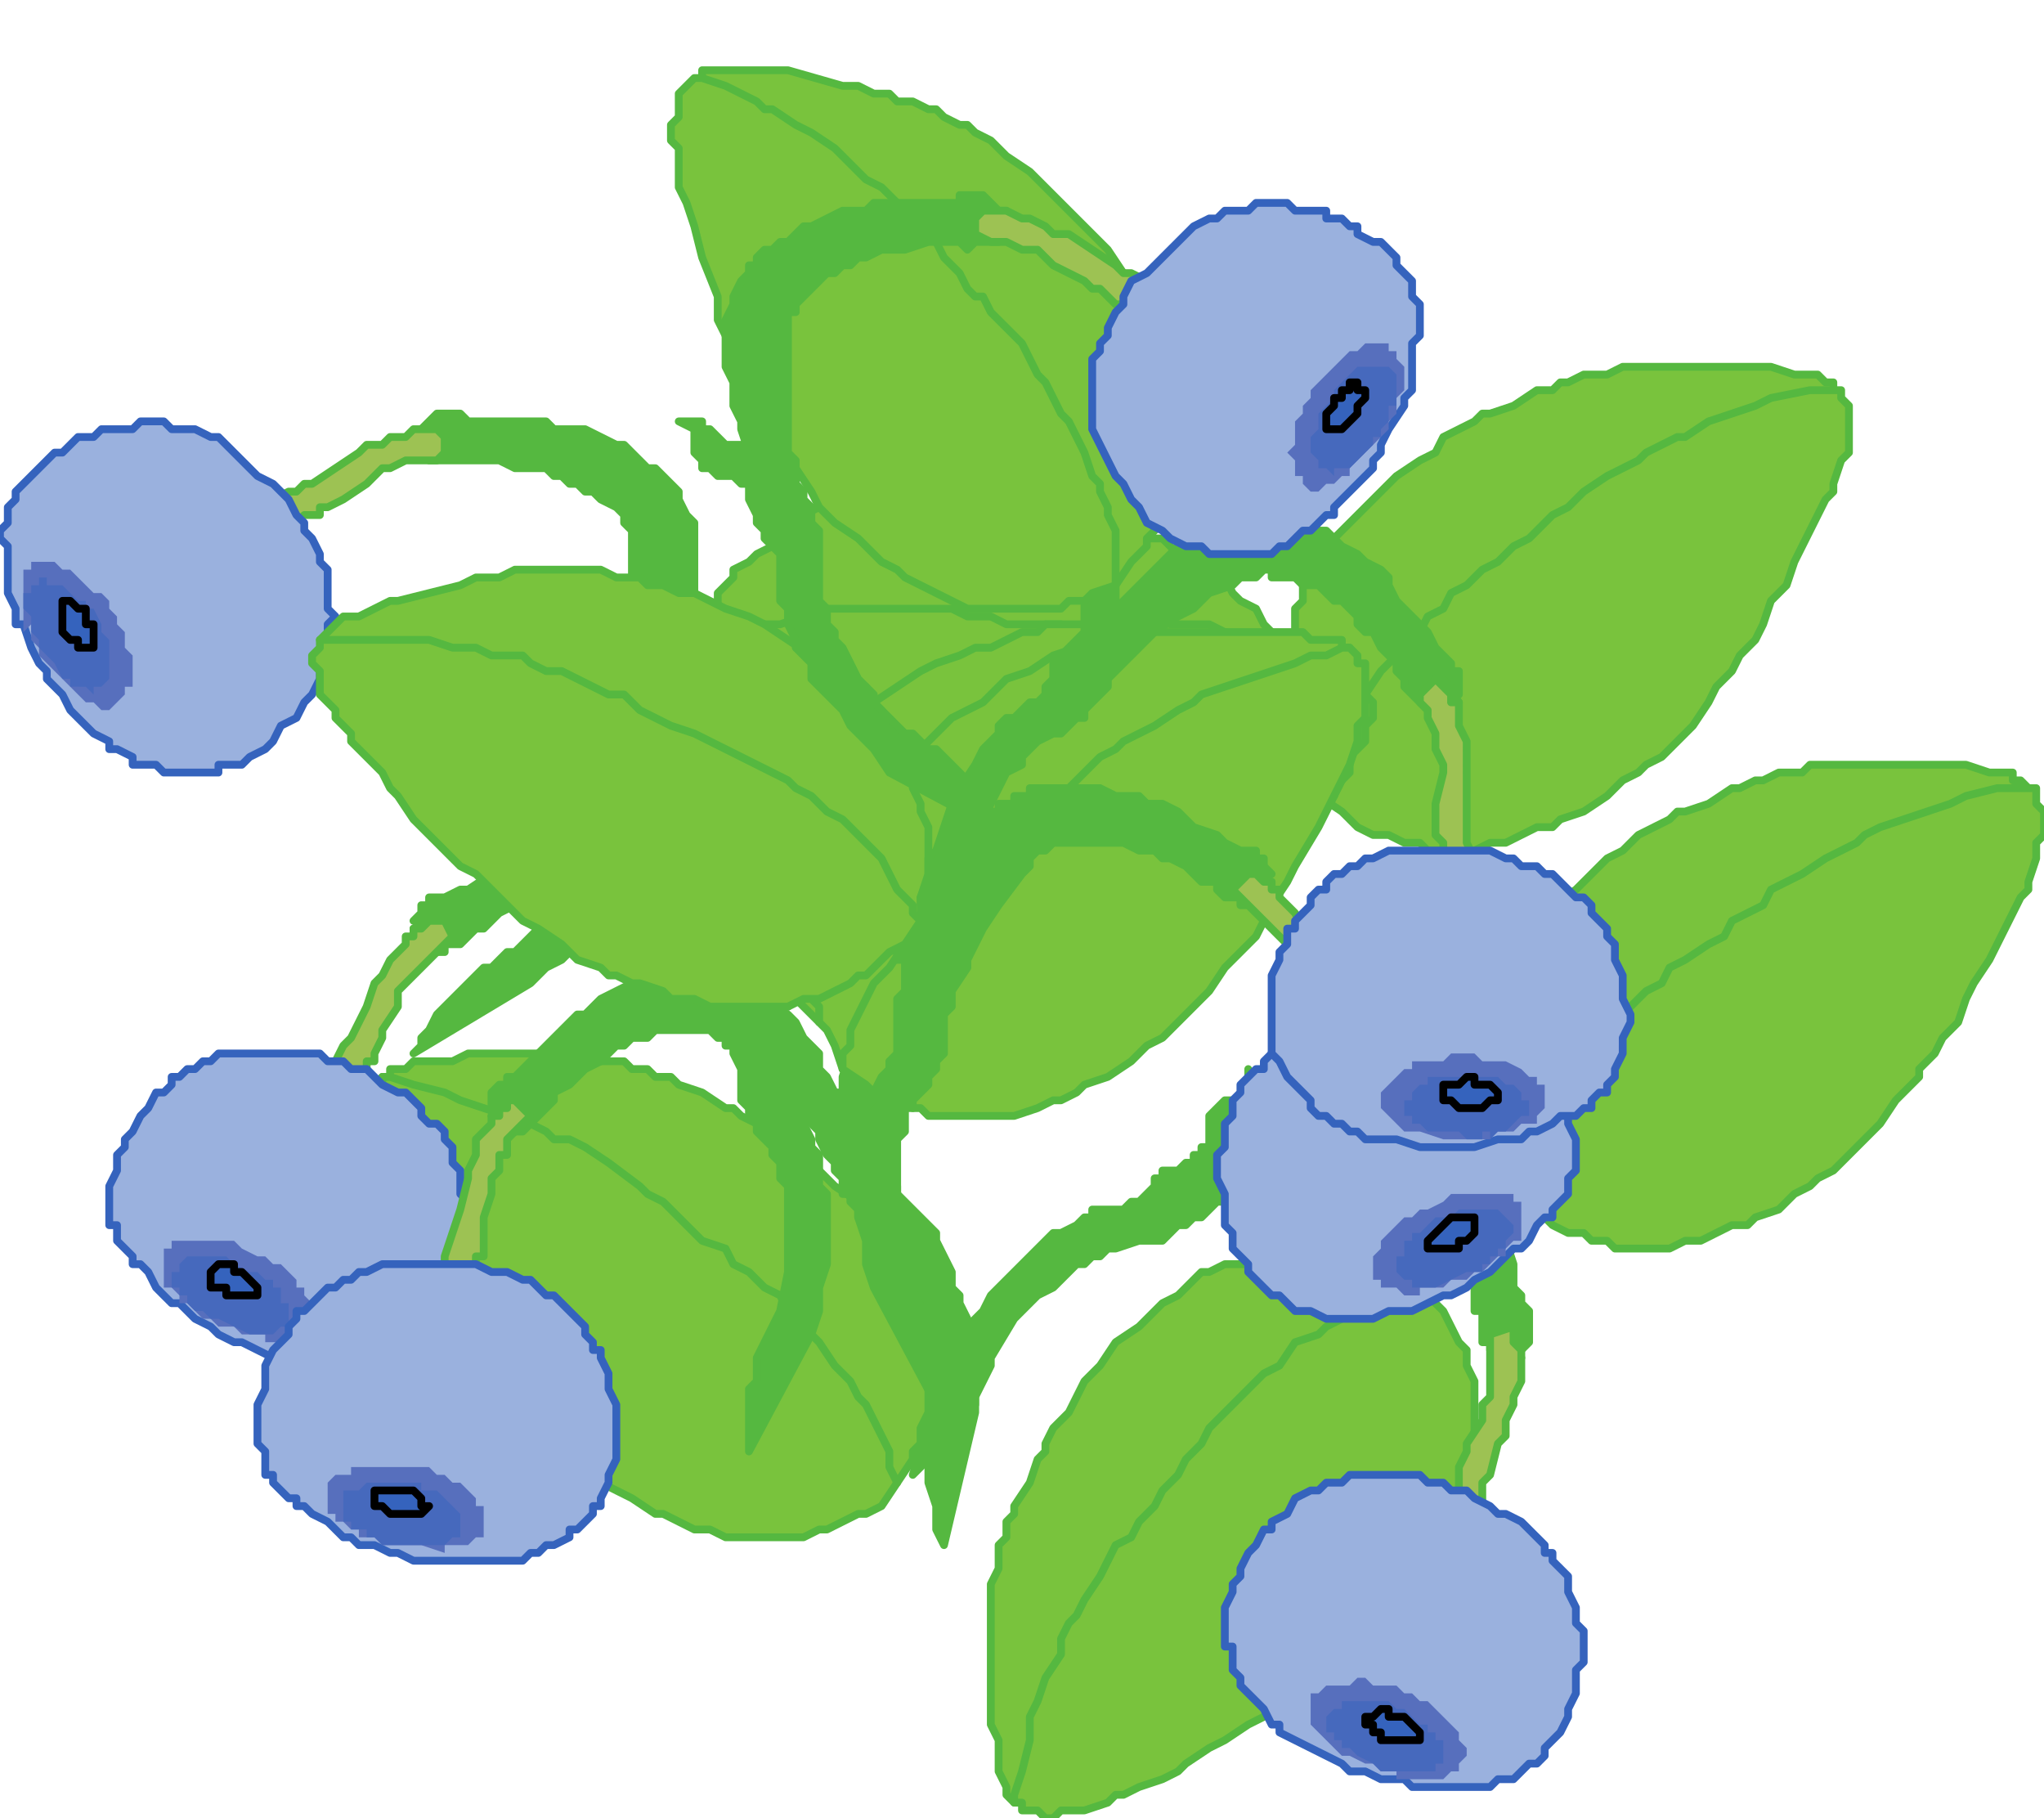
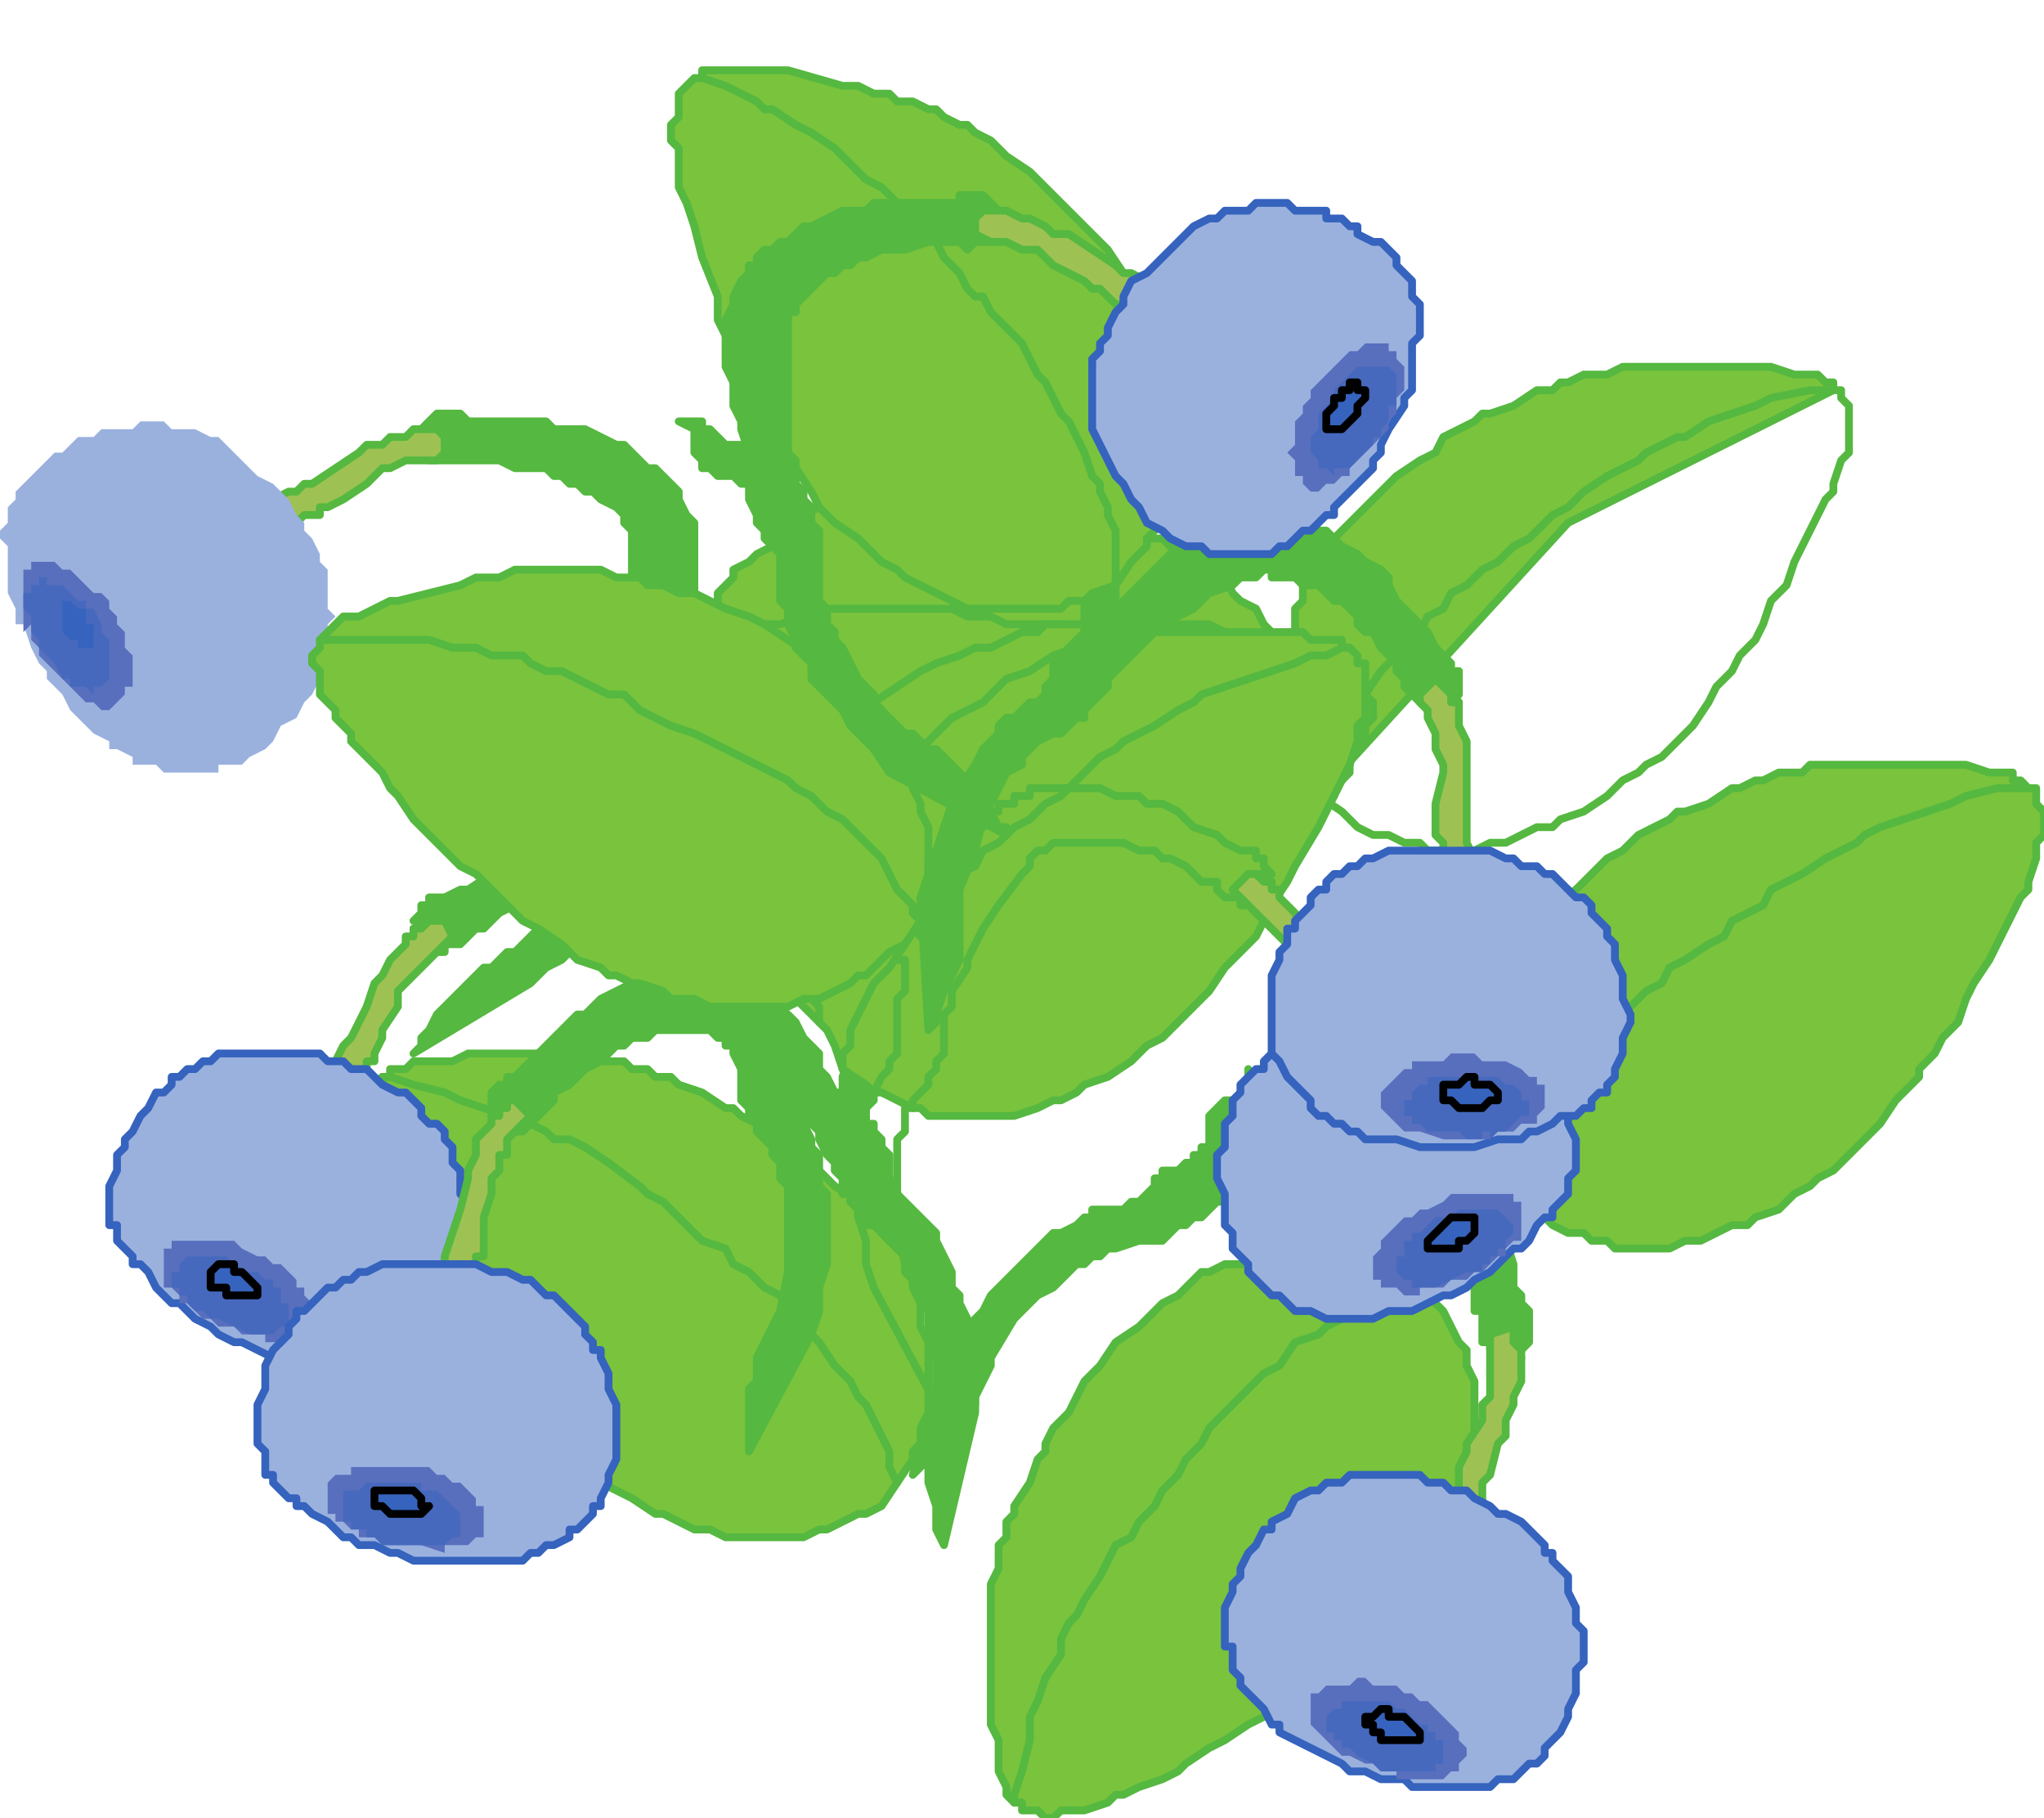
<svg xmlns="http://www.w3.org/2000/svg" width="167.68" height="149.12" fill-rule="evenodd" stroke-linecap="round" preserveAspectRatio="none" viewBox="0 0 262 233">
  <style>.pen1{stroke:#000;stroke-width:1;stroke-linejoin:round}.pen2{stroke:none}.brush2{fill:#79c33d}.pen3{stroke:#55b840;stroke-width:1;stroke-linejoin:round}.brush3{fill:#55b840}.brush4{fill:#9dc253}.brush5{fill:#9ab1de}.pen4{stroke:#3563bd;stroke-width:1;stroke-linejoin:round}.brush6{fill:#576fbd}.brush7{fill:#4669bd}.brush8{fill:#3563bd}</style>
  <path d="m182 165-3-2-1-1h-2l-1-1h-13l-2 1h-3l-2 1h-1l-1 1-1 1-1 1-2 1-1 1-1 1-1 1-3 2-2 3-2 2-1 2-1 2-2 2-1 2v1l-1 1-1 3-2 3v1l-1 1v2l-1 1v3l-1 2v18l1 2v4l1 2v1l1 1 17-34 35-32z" class="pen2 brush2" />
  <path fill="none" d="m182 165-3-2-1-1h-2l-1-1h-13l-2 1h-3l-2 1h-1l-1 1-1 1-1 1-2 1-1 1-1 1-1 1-3 2-2 3-2 2-1 2-1 2-2 2-1 2v1l-1 1-1 3-2 3v1l-1 1v2l-1 1v3l-1 2v18l1 2v4l1 2v1l1 1 17-34 35-32" class="pen3" />
  <path d="M130 231h1v1h2l1 1h1l1-1h3l3-1 1-1h1l2-1 3-1 2-1 1-1 3-2 2-1 3-2 2-1 2-1 2-2h1l1-1 2-2 3-2 1-1 1-1 2-2 1-1 1-1 2-2v-2l1-1 2-2 1-3 1-1 1-2v-2l1-2v-2l1-2v-8l-1-2v-2l-1-1-1-2-1-2-1-1-2-2h-3l-1 1-2 1-2 1-2 1-2 1-1 1-3 1-2 3-2 1-1 1-2 2-1 1-2 2-1 1-1 2-2 2-1 2-2 2-1 2-2 2-1 2-2 1-2 4-2 3-1 2-1 1-1 2v2l-2 3-1 3-1 2v3l-1 4-1 3v1z" class="pen2 brush2" />
  <path fill="none" d="M130 231h1v1h2l1 1h1l1-1h3l3-1 1-1h1l2-1 3-1 2-1 1-1 3-2 2-1 3-2 2-1 2-1 2-2h1l1-1 2-2 3-2 1-1 1-1 2-2 1-1 1-1 2-2v-2l1-1 2-2 1-3 1-1 1-2v-2l1-2v-2l1-2v-8l-1-2v-2l-1-1-1-2-1-2-1-1-2-2h-3l-1 1-2 1-2 1-2 1-2 1-1 1-3 1-2 3-2 1-1 1-2 2-1 1-2 2-1 1-1 2-2 2-1 2-2 2-1 2-2 2-1 2-2 1-2 4-2 3-1 2-1 1-1 2v2l-2 3-1 3-1 2v3l-1 4-1 3v1" class="pen3" />
  <path d="m194 153-2-3v-1l-1-1v-2l-1-2v-10l1-1v-4l1-1v-2l1-1v-1l1-1 1-2 1-1 1-1 1-1 1-2 3-2 2-2 2-2 2-1 2-2 2-1 2-1 1-1h1l3-1 3-2h1l2-1h1l2-1h3l1-1h20l3 1h3v1h1l1 1-34 17-32 35z" class="pen2 brush2" />
  <path fill="none" d="m194 153-2-3v-1l-1-1v-2l-1-2v-10l1-1v-4l1-1v-2l1-1v-1l1-1 1-2 1-1 1-1 1-1 1-2 3-2 2-2 2-2 2-1 2-2 2-1 2-1 1-1h1l3-1 3-2h1l2-1h1l2-1h3l1-1h20l3 1h3v1h1l1 1-34 17-32 35" class="pen3" />
  <path d="M260 101h1v2l1 1v3l-1 1v2l-1 3v1l-1 1-1 2-1 2-1 2-1 2-2 3-1 2-1 3-2 2-1 2-2 2v1l-1 1-2 2-2 3-1 1-1 1-2 2-1 1-1 1-2 1-1 1-2 1-2 2-3 1-1 1h-2l-2 1-2 1h-2l-2 1h-7l-1-1h-2l-1-1h-2l-2-1-1-1-2-1-2-2v-1l1-2v-2l1-1 1-2 1-3 1-1 1-1 2-3 2-2 1-2 1-1 2-2 1-1 2-2 2-1 1-2 2-1 3-2 2-1 1-2 2-1 2-1 1-2 4-2 3-2 2-1 2-1 1-1 2-1 3-1 3-1 3-1 2-1 4-1h4z" class="pen2 brush2" />
  <path fill="none" d="M260 101h1v2l1 1v3l-1 1v2l-1 3v1l-1 1-1 2-1 2-1 2-1 2-2 3-1 2-1 3-2 2-1 2-2 2v1l-1 1-2 2-2 3-1 1-1 1-2 2-1 1-1 1-2 1-1 1-2 1-2 2-3 1-1 1h-2l-2 1-2 1h-2l-2 1h-7l-1-1h-2l-1-1h-2l-2-1-1-1-2-1-2-2v-1l1-2v-2l1-1 1-2 1-3 1-1 1-1 2-3 2-2 1-2 1-1 2-2 1-1 2-2 2-1 1-2 2-1 3-2 2-1 1-2 2-1 2-1 1-2 4-2 3-2 2-1 2-1 1-1 2-1 3-1 3-1 3-1 2-1 4-1h4" class="pen3" />
  <path d="m117 189 1-1 1-1 2-2 1-1v-1l1-1 1-1 1-1v-1l1-2 1-2v-1l3-5 3-3 2-1 1-1 1-1 1-1h1l1-1h1l1-1h1l3-1h3l1-1 1-1h1l1-1h1l1-1 1-1h1l3-1 3-1 2-1 3-1h5l2-1h2l1 1h1l1 1 1 1 1 1 1 1 1 1 1 1 1 1v1l1 2 1 1v1l1 2v4h1v4h1v1h2l2 1-1-3 1 1v1l1-1v-4l-1-1v-1l-1-1v-3l-1-3v-2l-1-1v-1l-1-2-1-1v-1l-2-1-1-2-1-2-1-1h-1l-1-1-1-1h-1l-1-1h-10l-2 1h-1l-2 1-1 1-3 1-1 1-1 1v-3l1-3 1-1v-2l-1-1v-1 3h-1v1h-2l-1 1-1 1v4h-1v1h-1v1h-1l-1 1h-2v1h-1v1l-1 1-1 1h-1l-1 1h-4v1h-1l-1 1-2 1h-1l-1 1-1 1-1 1-1 1-1 1-1 1-1 1-1 1-1 2-1 1-1 1-2 3-5 16z" class="pen2 brush3" />
  <path fill="none" d="m117 189 1-1 1-1 2-2 1-1v-1l1-1 1-1 1-1v-1l1-2 1-2v-1l3-5 3-3 2-1 1-1 1-1 1-1h1l1-1h1l1-1h1l3-1h3l1-1 1-1h1l1-1h1l1-1 1-1h1l3-1 3-1 2-1 3-1h5l2-1h2l1 1h1l1 1 1 1 1 1 1 1 1 1 1 1 1 1v1l1 2 1 1v1l1 2v4h1v4h1v1h2l2 1-1-3 1 1v1l1-1v-4l-1-1v-1l-1-1v-3l-1-3v-2l-1-1v-1l-1-2-1-1v-1l-2-1-1-2-1-2-1-1h-1l-1-1-1-1h-1l-1-1h-10l-2 1h-1l-2 1-1 1-3 1-1 1-1 1v-3l1-3 1-1v-2l-1-1v-1 3h-1v1h-2l-1 1-1 1v4h-1v1h-1v1h-1l-1 1h-2v1h-1v1l-1 1-1 1h-1l-1 1h-4v1h-1l-1 1-2 1h-1l-1 1-1 1-1 1-1 1-1 1-1 1-1 1-1 1-1 2-1 1-1 1-2 3-5 16" class="pen3" />
  <path d="m189 195 1-2v-3l1-1 1-4 1-1v-2l1-2v-1l1-2v-4l-1-1v-2l-3 1v8l-1 1v2l-2 3v1l-1 2v5l2 2z" class="pen2 brush4" />
  <path fill="none" d="m189 195 1-2v-3l1-1 1-4 1-1v-2l1-2v-1l1-2v-4l-1-1v-2l-3 1v8l-1 1v2l-2 3v1l-1 2v5l2 2" class="pen3" />
  <path d="m230 209-10-23 10 23zm-31 14 1-1 1-2v-1l1-2v-3l1-1v-4l-1-1v-2l-1-2v-2l-1-1-1-1v-1h-1v-1l-1-1-1-1-1-1-2-1h-1l-1-1-2-1-1-1h-2l-1-1h-2l-1-1h-9l-1 1h-2l-1 1h-1l-2 1-1 2-2 1v1h-1l-1 2-1 1-1 2v1l-1 1v1l-1 2v5h1v3l1 1v1l1 1 1 1 1 1 1 2h1v1l2 1 2 1 2 1 2 1 1 1h2l2 1h3l1 1h10l1-1h2l1-1 1-1h1l1-1v-1l1-1z" class="pen2 brush5" />
  <path fill="none" d="m199 223 1-1 1-2v-1l1-2v-3l1-1v-4l-1-1v-2l-1-2v-2l-1-1-1-1v-1h-1v-1l-1-1-1-1-1-1-2-1h-1l-1-1-2-1-1-1h-2l-1-1h-2l-1-1h-9l-1 1h-2l-1 1h-1l-2 1-1 2-2 1v1h-1l-1 2-1 1-1 2v1l-1 1v1l-1 2v5h1v3l1 1v1l1 1 1 1 1 1 1 2h1v1l2 1 2 1 2 1 2 1 1 1h2l2 1h3l1 1h10l1-1h2l1-1 1-1h1l1-1v-1l1-1" class="pen4" />
  <path d="M179 228h6l1-1h1v-1l1-1v-1l-1-1v-1l-1-1-1-1-1-1-1-1h-1l-1-1h-1l-1-1h-3l-1-1h-1l-1 1h-3l-1 1h-1v4l1 1 1 1 1 1 1 1h1l2 1h1l1 1h2v1h1-1z" class="pen2 brush6" />
  <path d="M179 227h5v-1h1v-3h-1v-1h-1v-1h-1l-1-1-1-1h-1l-1-1h-6v1h-1l-1 1v2h1v1h1v1h1l1 1 2 1 1 1h2z" class="pen2 brush7" />
  <path d="M179 223h3v-1l-1-1-1-1h-2v-1h-1l-1 1h-1v1h1v1h1v1h2z" class="pen2 brush8" />
  <path fill="none" d="M179 223h3v-1l-1-1-1-1h-2v-1h-1l-1 1h-1v1h1v1h1v1h2" class="pen1" />
  <path d="m169 102-1-3-1-1v-1l-1-1v-3l-1-2v-6l1-2v-5l1-1v-2l1-1 1-1v-1l1-2 1-1 1-1 1-1 2-2 2-2 2-2 3-2 2-1 1-2 2-1 2-1 1-1h1l3-1 3-2h2l1-1h1l2-1h3l2-1h19l3 1h3l1 1h1v1l-34 17-32 35z" class="pen2 brush2" />
  <path fill="none" d="m169 102-1-3-1-1v-1l-1-1v-3l-1-2v-6l1-2v-5l1-1v-2l1-1 1-1v-1l1-2 1-1 1-1 1-1 2-2 2-2 2-2 3-2 2-1 1-2 2-1 2-1 1-1h1l3-1 3-2h2l1-1h1l2-1h3l2-1h19l3 1h3l1 1h1v1l-34 17-32 35" class="pen3" />
-   <path d="M235 50h1v1l1 1v6l-1 1-1 3v1l-1 1-1 2-1 2-1 2-1 2-1 3-2 2-1 3-1 2-2 2-1 2-1 1-1 1-1 2-2 3-1 1-1 1-2 2-2 1-1 1-2 1-1 1-1 1-3 2-3 1-1 1h-2l-2 1-2 1h-2l-2 1h-6l-1-1h-2l-2-1h-2l-2-1-1-1-1-1-3-2v-1l1-2v-2l1-1 1-2 2-3v-1l1-1 2-3 2-2 1-2 2-1 1-2 2-1 1-2 2-1 2-2 2-1 2-2 2-1 2-2 1-1 2-1 2-2 3-2 4-2 1-1 2-1 2-1h1l3-2 3-1 3-1 2-1 5-1h3z" class="pen2 brush2" />
  <path fill="none" d="M235 50h1v1l1 1v6l-1 1-1 3v1l-1 1-1 2-1 2-1 2-1 2-1 3-2 2-1 3-1 2-2 2-1 2-1 1-1 1-1 2-2 3-1 1-1 1-2 2-2 1-1 1-2 1-1 1-1 1-3 2-3 1-1 1h-2l-2 1-2 1h-2l-2 1h-6l-1-1h-2l-2-1h-2l-2-1-1-1-1-1-3-2v-1l1-2v-2l1-1 1-2 2-3v-1l1-1 2-3 2-2 1-2 2-1 1-2 2-1 1-2 2-1 2-2 2-1 2-2 2-1 2-2 1-1 2-1 2-2 3-2 4-2 1-1 2-1 2-1h1l3-2 3-1 3-1 2-1 5-1h3" class="pen3" />
  <path d="m115 190 2-3v-1l1-1v-2l1-2v-9l-1-2v-3l-1-2v-1l-1-1v-2l-1-1-1-1-1-1-1-2-1-1-1-1-3-2-2-2-2-2-2-2-2-1-2-1-2-1-1-1h-1l-3-2-3-1-1-1h-2l-1-1h-2l-1-1h-5l-2-1H60l-2 1h-5l-1 1h-2v1h-1l34 17 32 35z" class="pen2 brush2" />
  <path fill="none" d="m115 190 2-3v-1l1-1v-2l1-2v-9l-1-2v-3l-1-2v-1l-1-1v-2l-1-1-1-1-1-1-1-2-1-1-1-1-3-2-2-2-2-2-2-2-2-1-2-1-2-1-1-1h-1l-3-2-3-1-1-1h-2l-1-1h-2l-1-1h-5l-2-1H60l-2 1h-5l-1 1h-2v1h-1l34 17 32 35" class="pen3" />
  <path d="M49 138v1h-1v1l-1 1v4l1 2v1l1 2v1l1 1 1 3 1 2 1 2 1 2 2 2 1 3 1 2 2 2 1 2 1 3 1 1 1 1 2 2 2 2 1 1 1 1 2 2 1 1 1 1 2 2 1 1 2 1 2 1 3 2h1l2 1 2 1h2l2 1h10l2-1h1l2-1 2-1h1l2-1 2-3-1-2v-2l-1-2-1-2-1-2-1-1-1-2-2-2-2-3-1-1-1-2-2-1-1-2-2-1-2-2-2-1-1-2-3-1-2-2-1-1-2-2-2-1-1-1-4-3-3-2-2-1h-2l-1-1-2-1-3-1-3-1-3-1-2-1-4-1-3-1h-1z" class="pen2 brush2" />
  <path fill="none" d="M49 138v1h-1v1l-1 1v4l1 2v1l1 2v1l1 1 1 3 1 2 1 2 1 2 2 2 1 3 1 2 2 2 1 2 1 3 1 1 1 1 2 2 2 2 1 1 1 1 2 2 1 1 1 1 2 2 1 1 2 1 2 1 3 2h1l2 1 2 1h2l2 1h10l2-1h1l2-1 2-1h1l2-1 2-3-1-2v-2l-1-2-1-2-1-2-1-1-1-2-2-2-2-3-1-1-1-2-2-1-1-2-2-1-2-2-2-1-1-2-3-1-2-2-1-1-2-2-2-1-1-1-4-3-3-2-2-1h-2l-1-1-2-1-3-1-3-1-3-1-2-1-4-1-3-1h-1" class="pen3" />
  <path d="m53 135 1-1v-1l1-1 1-2 1-1 1-1 1-1 1-1 1-1 1-1h1l2-2h1l4-4 1-2 1-2 2-1 1-2v-1l1-1v-2l1-1V96l1-1 1-2v-1l1-1v-3l1-1v-7l1-3-1-3v-6l-1-1v-1l-1-1-2-1-1-1h-1l-1-1h-1l-1-1h-1l-1-1h-4l-2-1h-9v-1h-1v-3h3-3l1-1 1-1h3l1 1h10l1 1h4l2 1 2 1h1l1 1 1 1 1 1h1l1 1 1 1 1 1v1l1 2 1 1v10l-1 2v3l-1 1-1 3h1l1-1h1l2-2h1l1-1h3l-3 1v4h-1v1h-1v1h-3l-1 1-1 1v2l-1 1v2l-1 1-1 1v1l-1 1v6l-1 1v3l-1 1-1 1v1l-1 2-1 1-1 1-1 2-1 2-1 1-1 1-2 1-2 2-15 9z" class="pen2 brush3" />
  <path fill="none" d="m53 135 1-1v-1l1-1 1-2 1-1 1-1 1-1 1-1 1-1 1-1h1l2-2h1l4-4 1-2 1-2 2-1 1-2v-1l1-1v-2l1-1V96l1-1 1-2v-1l1-1v-3l1-1v-7l1-3-1-3v-6l-1-1v-1l-1-1-2-1-1-1h-1l-1-1h-1l-1-1h-1l-1-1h-4l-2-1h-9v-1h-1v-3h3-3l1-1 1-1h3l1 1h10l1 1h4l2 1 2 1h1l1 1 1 1 1 1h1l1 1 1 1 1 1v1l1 2 1 1v10l-1 2v3l-1 1-1 3h1l1-1h1l2-2h1l1-1h3l-3 1v4h-1v1h-1v1h-3l-1 1-1 1v2l-1 1v2l-1 1-1 1v1l-1 1v6l-1 1v3l-1 1-1 1v1l-1 2-1 1-1 1-1 2-1 2-1 1-1 1-2 1-2 2-15 9" class="pen3" />
  <path d="m34 65 1-1 2-1h1l1-1h1l3-2 3-2 1-1h2l1-1h2l1-1h3l1 1v2l-1 1h-4l-2 1h-1l-1 1-1 1-3 2-2 1h-1v1h-2l-1 1h-2l-2-2z" class="pen2 brush4" />
  <path fill="none" d="m34 65 1-1 2-1h1l1-1h1l3-2 3-2 1-1h2l1-1h2l1-1h3l1 1v2l-1 1h-4l-2 1h-1l-1 1-1 1-3 2-2 1h-1v1h-2l-1 1h-2l-2-2" class="pen3" />
  <path d="m13 28 23 5-23-5zM5 60l1-1 1-1h1l1-1 1-1h2l1-1h4l1-1h3l1 1h3l2 1h1l1 1 1 1 1 1 1 1 1 1 2 1 1 1 1 1 1 2 1 1v1l1 1 1 2v1l1 1v5l1 1-1 1v3l-1 2v2l-1 2-1 1-1 2-2 1-1 2-1 1-2 1-1 1h-3v1h-7l-1-1h-3v-1l-2-1h-1v-1l-2-1-1-1-2-2-1-2-1-1-1-1v-1l-1-1-1-2-1-3H2v-2l-1-2v-6l-1-1v-1l1-1v-2l1-1v-1l1-1 1-1 1-1z" class="pen2 brush5" />
-   <path fill="none" d="m5 60 1-1 1-1h1l1-1 1-1h2l1-1h4l1-1h3l1 1h3l2 1h1l1 1 1 1 1 1 1 1 1 1 2 1 1 1 1 1 1 2 1 1v1l1 1 1 2v1l1 1v5l1 1-1 1v3l-1 2v2l-1 2-1 1-1 2-2 1-1 2-1 1-2 1-1 1h-3v1h-7l-1-1h-3v-1l-2-1h-1v-1l-2-1-1-1-2-2-1-2-1-1-1-1v-1l-1-1-1-2-1-3H2v-2l-1-2v-6l-1-1v-1l1-1v-2l1-1v-1l1-1 1-1 1-1" class="pen4" />
  <path d="M3 81v-8h1v-1h3l1 1h1l1 1 1 1 1 1h1l1 1v1l1 1v1l1 1v2l1 1v4h-1v1l-1 1-1 1h-1l-1-1h-1l-1-1-1-1-2-2-1-1-1-1v-1l-1-1v-2l-1 1z" class="pen2 brush6" />
  <path d="M4 81v-2l-1-1v-2h1v-1h1v-1h1v1h2l1 1 1 1h1v1h1l1 2v1l1 1v5l-1 1h-1v1l-1-1H9v-1H8l-1-2-1-1-1-1v-1l-1-1z" class="pen2 brush7" />
  <path d="M8 80v-3h1l1 1h1v2h1v3h-2v-1H9l-1-1v-1z" class="pen2 brush8" />
-   <path fill="none" d="M8 80v-3h1l1 1h1v2h1v3h-2v-1H9l-1-1v-1" class="pen1" />
  <path d="m89 84 1-3 1-2 1-1v-2l1-1 1-1v-1l2-1 1-1 2-1 1-2 2-1 1-1 2-1h1l1-1 2-1h4l1-1h9l1 1h7l2 1h3l2 1 2 1 3 1 3 1 1 1h2l1 1 1 1 2 1h1l1 1 2 1 1 2 1 1 2 1 1 2 5 5 1 2 1 1 1 1 1 1 1 1v2l1 1v1l-36-13-48 2z" class="pen2 brush2" />
  <path fill="none" d="m89 84 1-3 1-2 1-1v-2l1-1 1-1v-1l2-1 1-1 2-1 1-2 2-1 1-1 2-1h1l1-1 2-1h4l1-1h9l1 1h7l2 1h3l2 1 2 1 3 1 3 1 1 1h2l1 1 1 1 2 1h1l1 1 2 1 1 2 1 1 2 1 1 2 5 5 1 2 1 1 1 1 1 1 1 1v2l1 1v1l-36-13-48 2" class="pen3" />
  <path d="M173 95v2h-1v1l-1 1v1h-1l-1 1-1 1h-1l-1 1h-2l-1 1h-1l-2 1-3 1-4 1-5 1-3 1-3 1h-2l-3 1h-19l-3-1-3-1-3-1h-2l-1-1-2-1-2-1-2-1-1-1-2-1-1-1v-1l-1-1-1-1-1-1v-1h-1v-2l-1-1v-1l-1-2v-3l-1-3 1-1h1l1-1h2l1-1 3-1h2l3-1h1l2-1h16l2 1h3l2 1h7l2 1h5l2 1 3 1 4 1 3 1 4 2h1l1 1 3 1 2 2 2 1 2 1 2 1 1 1z" class="pen2 brush2" />
  <path fill="none" d="M173 95v2h-1v1l-1 1v1h-1l-1 1-1 1h-1l-1 1h-2l-1 1h-1l-2 1-3 1-4 1-5 1-3 1-3 1h-2l-3 1h-19l-3-1-3-1-3-1h-2l-1-1-2-1-2-1-2-1-1-1-2-1-1-1v-1l-1-1-1-1-1-1v-1h-1v-2l-1-1v-1l-1-2v-3l-1-3 1-1h1l1-1h2l1-1 3-1h2l3-1h1l2-1h16l2 1h3l2 1h7l2 1h5l2 1 3 1 4 1 3 1 4 2h1l1 1 3 1 2 2 2 1 2 1 2 1 1 1" class="pen3" />
  <path d="M96 186v-8l1-1v-3l1-2 1-2 1-2 1-5v-11l-1-1v-2l-1-1v-1l-2-2v-1l-1-1v-1l-1-1v-4l-1-2v-2l-2-3v-1l-1-1-1-3-2-2-3-5-1-1v-1h-1l-1-1h-1l-2-1h-7l-2 1h-2l-1 1h-1l-2 1-2 2h-1l-1 1-1 1h-2v1h-1l-1-1-1-1-1-1 3-1-2 1v-1h-1l1-1v-1h1v-1h2l2-1h1l3-2 2-1 2-2h2l1-1h3l2-1h8l1 1h2v1h1l1 1 1 1 1 1 1 1 1 1 1 2 1 1v2l1 1v2l1 3 1 1v1l1-1 1-1v-1l1-1v-2h1v-1h1l1-1-2 2 1 1v1l1 1v3h-1v1h-1v1h-1v4l1 1v7l1 1v1l1 1 1 2v1l1 1v4l1 1v9l-1 3v3l-1 3-8 15z" class="pen2 brush3" />
  <path fill="none" d="M96 186v-8l1-1v-3l1-2 1-2 1-2 1-5v-11l-1-1v-2l-1-1v-1l-2-2v-1l-1-1v-1l-1-1v-4l-1-2v-2l-2-3v-1l-1-1-1-3-2-2-3-5-1-1v-1h-1l-1-1h-1l-2-1h-7l-2 1h-2l-1 1h-1l-2 1-2 2h-1l-1 1-1 1h-2v1h-1l-1-1-1-1-1-1 3-1-2 1v-1h-1l1-1v-1h1v-1h2l2-1h1l3-2 2-1 2-2h2l1-1h3l2-1h8l1 1h2v1h1l1 1 1 1 1 1 1 1 1 1 1 2 1 1v2l1 1v2l1 3 1 1v1l1-1 1-1v-1l1-1v-2h1v-1h1l1-1-2 2 1 1v1l1 1v3h-1v1h-1v1h-1v4l1 1v7l1 1v1l1 1 1 2v1l1 1v4l1 1v9l-1 3v3l-1 3-8 15" class="pen3" />
  <path d="m42 138 1-1v-1l1-2 1-1 2-4 1-3 1-1 1-2 1-1 1-1v-1h1v-1h1l1-1h2l1 2-2 2-1 1-1 1-1 1-1 1-1 1v2l-2 3v1l-1 2v1h-1v1l-1 1-1 1-3-1z" class="pen2 brush4" />
  <path fill="none" d="m42 138 1-1v-1l1-2 1-1 2-4 1-3 1-1 1-2 1-1 1-1v-1h1v-1h1l1-1h2l1 2-2 2-1 1-1 1-1 1-1 1-1 1v2l-2 3v1l-1 2v1h-1v1l-1 1-1 1-3-1" class="pen3" />
  <path d="m4 119 22-9-22 9zm11 31v-2l1-1v-1l1-1 1-2 1-1 1-2h1l1-1v-1h1l1-1h1l1-1h1l1-1h13l1 1h2l1 1h2l1 1 1 1 2 1h1l1 1 1 1v1l1 1h1l1 1v1l1 1v2l1 1v3l1 1v3l-1 2v4l-1 1v2l-1 1-1 1v1l-1 1-1 1-1 1h-1v1h-1l-1 1h-2l-2 1h-6l-2-1h-3l-2-1-2-1h-1l-2-1-1-1-2-1-1-1-1-1h-1l-1-1-1-1-1-2-1-1h-1v-1l-1-1-1-1v-2h-1v-5l1-2z" class="pen2 brush5" />
  <path fill="none" d="M15 150v-2l1-1v-1l1-1 1-2 1-1 1-2h1l1-1v-1h1l1-1h1l1-1h1l1-1h13l1 1h2l1 1h2l1 1 1 1 2 1h1l1 1 1 1v1l1 1h1l1 1v1l1 1v2l1 1v3l1 1v3l-1 2v4l-1 1v2l-1 1-1 1v1l-1 1-1 1-1 1h-1v1h-1l-1 1h-2l-2 1h-6l-2-1h-3l-2-1-2-1h-1l-2-1-1-1-2-1-1-1-1-1h-1l-1-1-1-1-1-2-1-1h-1v-1l-1-1-1-1v-2h-1v-5l1-2" class="pen4" />
  <path d="m25 168-1-1h-1v-1l-1-1h-1v-5h1v-1h8l1 1 2 1h1l1 1h1l1 1 1 1v1h1v1l1 1v3h-1v1h-1l-1 1h-3v-1h-3l-1-1h-2l-1-1h-1l-1-1z" class="pen2 brush6" />
  <path d="m25 168-1-1v-1h-1v-1h-1v-2h1v-1l1-1h5l1 1 2 1h1l1 1h1v1h1v2h1v3h-1l-1 1h-3l-2-1-2-1h-1l-1-1h-1z" class="pen2 brush7" />
  <path d="M28 165h-1v-2l1-1h2v1h1l1 1 1 1v1h-4v-1h-1z" class="pen2 brush8" />
  <path fill="none" d="M28 165h-1v-2l1-1h2v1h1l1 1 1 1v1h-4v-1h-1" class="pen1" />
  <path d="M98 124v-3l-1-2v-6l1-2v-2l1-2v-2l1-2 1-1v-2l1-1 1-1 1-1v-2l1-1 2-1 2-2 3-1 3-2 3-2 2-1 3-1 2-1h2l2-1 2-1h2l1-1h5l1-1h8l2 1h5l2 1 8 2h1l2 1 2 1 2 1h1v1h1l1 1-37 9-40 27z" class="pen2 brush2" />
  <path fill="none" d="M98 124v-3l-1-2v-6l1-2v-2l1-2v-2l1-2 1-1v-2l1-1 1-1 1-1v-2l1-1 2-1 2-2 3-1 3-2 3-2 2-1 3-1 2-1h2l2-1 2-1h2l1-1h5l1-1h8l2 1h5l2 1 8 2h1l2 1 2 1 2 1h1v1h1l1 1-37 9-40 27" class="pen3" />
  <path d="M175 88v1l1 1v2l-1 1v2l-1 1-1 1v2l-1 1-1 1v1l-2 2-2 1-1 2-1 2-2 2-2 2-2 2-2 2-2 2-2 1-2 2-2 2-2 2-3 1-1 1-1 1-3 1-1 1h-1l-2 1h-1l-3 1-1 1h-3l-2 1h-10l-2-1h-2l-2-1-2-1-1-1h-1l-1-1-1-1-1-1-2-1-2-3 1-1v-1l1-1 1-1 1-2 1-1 2-2 1-1 1-1 1-1 2-2 1-1 1-1 2-1 2-1 1-1 2-1 2-1 2-1 2-1 2-1 3-1 2-1 2-1 2-1 2-1 2-1 2-1 2-1h2l2-1h1l2-1h2l2-1h3l3-1h14z" class="pen2 brush2" />
  <path fill="none" d="M175 88v1l1 1v2l-1 1v2l-1 1-1 1v2l-1 1-1 1v1l-2 2-2 1-1 2-1 2-2 2-2 2-2 2-2 2-2 2-2 1-2 2-2 2-2 2-3 1-1 1-1 1-3 1-1 1h-1l-2 1h-1l-3 1-1 1h-3l-2 1h-10l-2-1h-2l-2-1-2-1-1-1h-1l-1-1-1-1-1-1-2-1-2-3 1-1v-1l1-1 1-1 1-2 1-1 2-2 1-1 1-1 1-1 2-2 1-1 1-1 2-1 2-1 1-1 2-1 2-1 2-1 2-1 2-1 3-1 2-1 2-1 2-1 2-1 2-1 2-1 2-1h2l2-1h1l2-1h2l2-1h3l3-1h14" class="pen3" />
  <path d="m121 198-1-2v-3l-1-3v-7l1-2v-7l-1-4v-2l-1-2-1-2-1-2v-1l-1-1-1-1-2-2h-1l-1-1v-1l-1-1v-1h-1v-2l-1-1v-1l-1-1-1-2v-1l-1-1-1-1-1-1-2-2-2-2-2-2-2-2h-1v-1h-1l-1-1h-7l-1 1h-2l-1 1h-1l-1 1-1 1-2 1-1 1-1 1-2 1v1l-1 1-1 1-1 1-1 1h-1l-1-1h-1l-1-1 2-2-1 1h-1v-2l1-1h1v-1h1l1-1 1-1 1-1 1-1 2-2 1-1 1-1h1l1-1 1-1 2-1 2-1h2l1-1h4l1-1h1l1 1h3l2 1 1 1 1 1 1 1 2 1 1 1 1 2 1 1 1 1v2l1 1 1 2h1v-2l1-3v-2l1-1h1v-1l-1 2 1 1 1 1v1h1v3h-1v1l-1 1v3h1v1l1 1v1l1 1v3l1 1v1l1 1 1 1 1 1 1 1 1 1v1l1 2 1 2v2l1 1v1l1 2v4l1 2v6l-4 17z" class="pen2 brush3" />
  <path fill="none" d="m121 198-1-2v-3l-1-3v-7l1-2v-7l-1-4v-2l-1-2-1-2-1-2v-1l-1-1-1-1-2-2h-1l-1-1v-1l-1-1v-1h-1v-2l-1-1v-1l-1-1-1-2v-1l-1-1-1-1-1-1-2-2-2-2-2-2-2-2h-1v-1h-1l-1-1h-7l-1 1h-2l-1 1h-1l-1 1-1 1-2 1-1 1-1 1-2 1v1l-1 1-1 1-1 1-1 1h-1l-1-1h-1l-1-1 2-2-1 1h-1v-2l1-1h1v-1h1l1-1 1-1 1-1 1-1 2-2 1-1 1-1h1l1-1 1-1 2-1 2-1h2l1-1h4l1-1h1l1 1h3l2 1 1 1 1 1 1 1 2 1 1 1 1 2 1 1 1 1v2l1 1 1 2h1v-2l1-3v-2l1-1h1v-1l-1 2 1 1 1 1v1h1v3h-1v1l-1 1v3h1v1l1 1v1l1 1v3l1 1v1l1 1 1 1 1 1 1 1 1 1v1l1 2 1 2v2l1 1v1l1 2v4l1 2v6l-4 17" class="pen3" />
  <path d="m56 164 1-1v-2l1-3 1-3 1-4v-1l1-2v-2l1-1 1-1v-1h1v-1h1v-1h1l2 2-1 1-1 1-1 1v2h-1v2l-1 1v2l-1 3v5h-1v1l-1 1v1h-4z" class="pen2 brush4" />
  <path fill="none" d="m56 164 1-1v-2l1-3 1-3 1-4v-1l1-2v-2l1-1 1-1v-1h1v-1h1v-1h1l2 2-1 1-1 1-1 1v2h-1v2l-1 1v2l-1 3v5h-1v1l-1 1v1h-4" class="pen3" />
  <path d="m15 155 20-14-20 14zm18 28v-3l1-2v-3l1-2 1-1 1-1v-1l1-1v-1h1l1-1 1-1 1-1h1l1-1h1l1-1h1l2-1h12l2 1h2l2 1h1l1 1 1 1h1l1 1 1 1 1 1 1 1v1l1 1v1h1v1l1 2v2l1 2v7l-1 2v1l-1 2v1h-1v1l-1 1-1 1h-1v1l-2 1h-1l-1 1h-1l-1 1H53l-2-1h-1l-2-1h-2l-1-1h-1l-1-1-1-1-2-1-1-1h-1v-1h-1l-1-1-1-1v-1h-1v-3l-1-1v-2z" class="pen2 brush5" />
  <path fill="none" d="M33 183v-3l1-2v-3l1-2 1-1 1-1v-1l1-1v-1h1l1-1 1-1 1-1h1l1-1h1l1-1h1l2-1h12l2 1h2l2 1h1l1 1 1 1h1l1 1 1 1 1 1 1 1v1l1 1v1h1v1l1 2v2l1 2v7l-1 2v1l-1 2v1h-1v1l-1 1-1 1h-1v1l-2 1h-1l-1 1h-1l-1 1H53l-2-1h-1l-2-1h-2l-1-1h-1l-1-1-1-1-2-1-1-1h-1v-1h-1l-1-1-1-1v-1h-1v-3l-1-1v-2" class="pen4" />
  <path d="M47 197h-1v-1h-1l-1-1h-1v-1h-1v-4l1-1h2v-1h10l1 1h1l1 1h1l1 1 1 1v1h1v4h-1l-1 1h-3v1l-3-1h-5l-1-1h-1z" class="pen2 brush6" />
  <path d="M48 197h-1v-1h-2v-1h-1v-4h2l1-1h7v1h2l1 1 1 1 1 1v3h-1l-1 1h-8l-1-1z" class="pen2 brush7" />
  <path d="m50 194-1-1h-1v-2h5l1 1v1h1l-1 1h-4z" class="pen2 brush8" />
  <path fill="none" d="m50 194-1-1h-1v-2h5l1 1v1h1l-1 1h-4" class="pen1" />
  <path d="m108 137-1-3-1-2-1-1v-2l-1-1v-12l1-1v-4l1-1v-1l1-1 1-2 1-1 1-1 1-1 1-2 1-1 2-2 3-2 2-2 2-2 2-1 2-1 2-2 1-1 3-1 3-2 3-1h1l2-1h3l2-1h21l1 1h4v1h1l-34 18-31 36z" class="pen2 brush2" />
  <path fill="none" d="m108 137-1-3-1-2-1-1v-2l-1-1v-12l1-1v-4l1-1v-1l1-1 1-2 1-1 1-1 1-1 1-2 1-1 2-2 3-2 2-2 2-2 2-1 2-1 2-2 1-1 3-1 3-2 3-1h1l2-1h3l2-1h21l1 1h4v1h1l-34 18-31 36" class="pen3" />
  <path d="m173 83 1 1v1h1v7l-1 1v2l-1 3-1 2-1 2-2 4-3 5-1 2-2 3-1 2-1 2-2 2-2 2-2 3-2 2-1 1-1 1-1 1-1 1-2 1-1 1-1 1-3 2-3 1-1 1-2 1h-1l-2 1-3 1h-11l-1-1h-1l-2-1-2-1h-1l-1-1-3-2v-2l1-1v-2l1-2 1-2 1-2 2-2 2-3 1-2 1-1 1-1 1-2 2-1 1-2 2-1 1-2 2-1 2-2 2-1 2-2 2-1 2-2 1-1 2-2 2-1 1-1 2-1 2-1 3-2 2-1 1-1 3-1 3-1 3-1 3-1 2-1h2l2-1h1z" class="pen2 brush2" />
  <path fill="none" d="m173 83 1 1v1h1v7l-1 1v2l-1 3-1 2-1 2-2 4-3 5-1 2-2 3-1 2-1 2-2 2-2 2-2 3-2 2-1 1-1 1-1 1-1 1-2 1-1 1-1 1-3 2-3 1-1 1-2 1h-1l-2 1-3 1h-11l-1-1h-1l-2-1-2-1h-1l-1-1-3-2v-2l1-1v-2l1-2 1-2 1-2 2-2 2-3 1-2 1-1 1-1 1-2 2-1 1-2 2-1 1-2 2-1 2-2 2-1 2-2 2-1 2-2 1-1 2-2 2-1 1-1 2-1 2-1 3-2 2-1 1-1 3-1 3-1 3-1 3-1 2-1h2l2-1h1" class="pen3" />
-   <path d="M120 180v-9l-1-2v-2l-1-2-1-1-1-2-1-5v-11l1-1v-3h1v-1l2-2v-1l1-1v-1l1-1v-5l1-1v-2l2-3v-1l1-2 1-2 2-3 3-4 1-1v-1l1-1h1l1-1h9l2 1h2l1 1h1l2 1 2 2h2v1l1 1h2v1h1l1-1 1-1 1-1-3-1h3l-1-1v-1h-1v-1h-2l-2-1-1-1-3-1-2-2-2-1h-2l-1-1h-3l-2-1h-9v1h-2v1h-2v1h-1v1l-1 1-1 1-1 1-1 2v1l-1 1-1 2v2l-1 3-1 1v1l-1-1-1-1v-1l-1-2v-1l-1-1h-1v-1h-1l2 2v1h-1v1l-1 1v2l1 1 1 1v1h1v4l-1 1v7l-1 1v1l-1 1-1 2v1l-1 1v4l-1 1v9l1 3v3l1 3 8 15z" class="pen2 brush3" />
  <path fill="none" d="M120 180v-9l-1-2v-2l-1-2-1-1-1-2-1-5v-11l1-1v-3h1v-1l2-2v-1l1-1v-1l1-1v-5l1-1v-2l2-3v-1l1-2 1-2 2-3 3-4 1-1v-1l1-1h1l1-1h9l2 1h2l1 1h1l2 1 2 2h2v1l1 1h2v1h1l1-1 1-1 1-1-3-1h3l-1-1v-1h-1v-1h-2l-2-1-1-1-3-1-2-2-2-1h-2l-1-1h-3l-2-1h-9v1h-2v1h-2v1h-1v1l-1 1-1 1-1 1-1 2v1l-1 1-1 2v2l-1 3-1 1v1l-1-1-1-1v-1l-1-2v-1l-1-1h-1v-1h-1l2 2v1h-1v1l-1 1v2l1 1 1 1v1h1v4l-1 1v7l-1 1v1l-1 1-1 2v1l-1 1v4l-1 1v9l1 3v3l1 3 8 15" class="pen3" />
  <path d="m174 132-1-1v-2l-1-1-1-2-2-3-1-3-1-1-1-2-1-1-1-1v-1h-1v-1h-1l-1-1h-1l-2 2 2 2 1 1 1 1 1 1 1 1 1 1v1l2 4v1l1 2v1h1v1l1 1 1 1 3-1z" class="pen2 brush4" />
  <path fill="none" d="m174 132-1-1v-2l-1-1-1-2-2-3-1-3-1-1-1-2-1-1-1-1v-1h-1v-1h-1l-1-1h-1l-2 2 2 2 1 1 1 1 1 1 1 1 1 1v1l2 4v1l1 2v1h1v1l1 1 1 1 3-1" class="pen3" />
  <path d="m212 113-22-9 22 9zm-11 31v-2l-1-1v-1l-1-1-1-2-1-1-1-2h-1l-1-1v-1h-1l-1-1h-1l-1-1h-1l-1-1h-3l-1-1h-4l-1 1h-4l-1 1h-2l-1 1h-2l-1 1-1 1h-2l-1 1-1 1-1 1v1h-1l-1 1-1 1v1l-1 1v2l-1 1v3l-1 1v3l1 2v4l1 1v2l1 1 1 1v1l1 1 1 1 1 1h1l1 1 1 1h2l2 1h6l2-1h3l2-1 2-1h1l2-1 1-1 2-1 1-1 1-1 1-1h1l1-1 1-2 1-1h1v-1l1-1 1-1v-2l1-1v-4l-1-2z" class="pen2 brush5" />
  <path fill="none" d="M201 144v-2l-1-1v-1l-1-1-1-2-1-1-1-2h-1l-1-1v-1h-1l-1-1h-1l-1-1h-1l-1-1h-3l-1-1h-4l-1 1h-4l-1 1h-2l-1 1h-2l-1 1-1 1h-2l-1 1-1 1-1 1v1h-1l-1 1-1 1v1l-1 1v2l-1 1v3l-1 1v3l1 2v4l1 1v2l1 1 1 1v1l1 1 1 1 1 1h1l1 1 1 1h2l2 1h6l2-1h3l2-1 2-1h1l2-1 1-1 2-1 1-1 1-1 1-1h1l1-1 1-2 1-1h1v-1l1-1 1-1v-2l1-1v-4l-1-2" class="pen4" />
  <path d="m191 162 1-1h1v-1l1-1h1v-5h-1v-1h-8l-1 1-2 1h-1l-1 1h-1l-1 1-1 1-1 1v1l-1 1v3h1v1h2l1 1h2v-1h3l1-1h2l1-1h1l1-1v-1 1z" class="pen2 brush6" />
  <path d="M191 162v-1h1v-1h1v-1l1-1v-1l-1-1-1-1h-5l-1 1h-2l-1 1-1 1h-1v1h-1v2h-1v2l1 1h1v1h3l2-1 2-1h2v-1h1z" class="pen2 brush7" />
  <path d="m188 159 1-1v-2h-3l-1 1-1 1-1 1v1h4v-1h1z" class="pen2 brush8" />
  <path fill="none" d="m188 159 1-1v-2h-3l-1 1-1 1-1 1v1h4v-1h1" class="pen1" />
  <path d="M118 118v-3l1-2v-7l-1-2v-1l-1-2v-2l-1-2-1-1v-2l-1-1-1-2-1-1v-1l-1-1-2-1-2-2-3-1-3-2-3-2-2-1-3-1-2-1-2-1h-2l-2-1h-2l-1-1h-3l-2-1H66l-2 1h-3l-2 1-8 2h-1l-2 1-2 1h-2l-1 1-1 1-1 1 37 8 40 28z" class="pen2 brush2" />
  <path fill="none" d="M118 118v-3l1-2v-7l-1-2v-1l-1-2v-2l-1-2-1-1v-2l-1-1-1-2-1-1v-1l-1-1-2-1-2-2-3-1-3-2-3-2-2-1-3-1-2-1-2-1h-2l-2-1h-2l-1-1h-3l-2-1H66l-2 1h-3l-2 1-8 2h-1l-2 1-2 1h-2l-1 1-1 1-1 1 37 8 40 28" class="pen3" />
  <path d="M41 82v1l-1 1v1l1 1v3l1 1 1 1v1l1 1 1 1v1l2 2 2 2 1 2 1 1 2 3 2 2 2 2 2 2 2 1 2 2 2 2 2 2 2 1 3 2 1 1 1 1 3 1 1 1h1l2 1h1l3 1 1 1h3l2 1h10l2-1h2l2-1 2-1 1-1h1l1-1 1-1 1-1 2-1 2-3-1-1v-1l-1-1-1-1-1-2-1-2-2-2-1-1-1-1-1-1-2-1-1-1-1-1-2-1-1-1-2-1-2-1-2-1-2-1-2-1-2-1-3-1-2-1-2-1-2-2h-2l-2-1-2-1-2-1h-2l-2-1-1-1h-4l-2-1h-3l-3-1H41z" class="pen2 brush2" />
  <path fill="none" d="M41 82v1l-1 1v1l1 1v3l1 1 1 1v1l1 1 1 1v1l2 2 2 2 1 2 1 1 2 3 2 2 2 2 2 2 2 1 2 2 2 2 2 2 2 1 3 2 1 1 1 1 3 1 1 1h1l2 1h1l3 1 1 1h3l2 1h10l2-1h2l2-1 2-1 1-1h1l1-1 1-1 1-1 2-1 2-3-1-1v-1l-1-1-1-1-1-2-1-2-2-2-1-1-1-1-1-1-2-1-1-1-1-1-2-1-1-1-2-1-2-1-2-1-2-1-2-1-2-1-3-1-2-1-2-1-2-2h-2l-2-1-2-1-2-1h-2l-2-1-1-1h-4l-2-1h-3l-3-1H41" class="pen3" />
  <path d="m119 132 1-1v-1l1-3 1-2 1-2v-9l2-5 1-4 1-2 1-2 1-2 2-1v-1l1-1 1-1 2-1h1l1-1 1-1h1v-1l1-1 1-1 1-1v-1l1-1 1-1 1-1 1-1 1-1 1-1 3-2 2-1 2-2 3-1 1-1h2l1-1h1v1h3l1 1h2l1 1 1 1h1l1 1 1 1v1l1 1h1l1 2 2 2v1l1 1v1l1 1 1 1 1 1 1-1h3l-2-3 1 1 1 1v-3h-1v-1l-1-1-1-1-1-2-1-1-1-1-2-2-1-2v-1l-1-1-2-1-1-1-2-1-2-2h-1l-1-1h-2l-1-1h-7v1h-2l-1 1-2 1h-1l-1 1-2 2-1 1-1 1-2 2-2 2v-7l-1-1v-1l-1-1 1 3h-1v1h-1l-1 1v1l-1 1 1 1v5l-1 1-1 1-1 1-1 1v2l-1 1v1l-1 1h-1l-1 1-1 1h-1l-1 1v1l-1 1-1 1-1 2-2 3v1l-1 1-1 3-1 3-1 1v2l-1 3 1 17z" class="pen2 brush3" />
  <path fill="none" d="m119 132 1-1v-1l1-3 1-2 1-2v-9l2-5 1-4 1-2 1-2 1-2 2-1v-1l1-1 1-1 2-1h1l1-1 1-1h1v-1l1-1 1-1 1-1v-1l1-1 1-1 1-1 1-1 1-1 1-1 3-2 2-1 2-2 3-1 1-1h2l1-1h1v1h3l1 1h2l1 1 1 1h1l1 1 1 1v1l1 1h1l1 2 2 2v1l1 1v1l1 1 1 1 1 1 1-1h3l-2-3 1 1 1 1v-3h-1v-1l-1-1-1-1-1-2-1-1-1-1-2-2-1-2v-1l-1-1-2-1-1-1-2-1-2-2h-1l-1-1h-2l-1-1h-7v1h-2l-1 1-2 1h-1l-1 1-2 2-1 1-1 1-2 2-2 2v-7l-1-1v-1l-1-1 1 3h-1v1h-1l-1 1v1l-1 1 1 1v5l-1 1-1 1-1 1-1 1v2l-1 1v1l-1 1h-1l-1 1-1 1h-1l-1 1v1l-1 1-1 1-1 2-2 3v1l-1 1-1 3-1 3-1 1v2l-1 3 1 17" class="pen3" />
  <path d="M189 111v-1l-1-2V95l-1-2v-3h-1v-1l-1-1-1-1-2 2v1l1 1v1l1 2v2l1 2v1l-1 4v4l1 1v2l1 1h3z" class="pen2 brush4" />
  <path fill="none" d="M189 111v-1l-1-2V95l-1-2v-3h-1v-1l-1-1-1-1-2 2v1l1 1v1l1 2v2l1 2v1l-1 4v4l1 1v2l1 1h3" class="pen3" />
  <path d="m232 110-17-17 17 17zm-24 24v-1l1-2v-1l-1-2v-3l-1-2v-2l-1-1v-1l-1-1-1-1v-1l-1-1h-1l-1-1-1-1-1-1h-1l-1-1h-2l-1-1h-1l-2-1h-13l-2 1h-1l-1 1h-1l-1 1h-1l-1 1v1h-1l-1 1v1l-1 1-1 1v1h-1v2l-1 1v1l-1 2v10l1 1 1 2 1 1 1 1 1 1v1l1 1h1l1 1h1l1 1h1l1 1h4l3 1h7l3-1h3l1-1h1l2-1 1-1h2l1-1h1v-1l1-1h1v-1l1-1v-1l1-2v-1z" class="pen2 brush5" />
  <path fill="none" d="M208 134v-1l1-2v-1l-1-2v-3l-1-2v-2l-1-1v-1l-1-1-1-1v-1l-1-1h-1l-1-1-1-1-1-1h-1l-1-1h-2l-1-1h-1l-2-1h-13l-2 1h-1l-1 1h-1l-1 1h-1l-1 1v1h-1l-1 1v1l-1 1-1 1v1h-1v2l-1 1v1l-1 2v10l1 1 1 2 1 1 1 1 1 1v1l1 1h1l1 1h1l1 1h1l1 1h4l3 1h7l3-1h3l1-1h1l2-1 1-1h2l1-1h1v-1l1-1h1v-1l1-1v-1l1-2v-1" class="pen4" />
  <path d="m191 146 1-1h2l1-1h2v-1l1-1v-3h-1v-1h-1l-1-1-2-1h-3l-1-1h-3l-1 1h-4v1h-1l-1 1-1 1-1 1v2l1 1 1 1 1 1h2l3 1h6l1-1-1 1z" class="pen2 brush6" />
  <path d="m191 146 1-1h1l1-1 1-1h1v-2h-1v-1l-1-1h-1l-1-1h-9v1h-1l-1 1v1h-1v2h1v1h1l1 1h4l1 1h2v-1h1v1z" class="pen2 brush7" />
  <path d="m190 142 1-1h1v-1l-1-1h-2v-1h-1l-1 1h-2v2h1l1 1h3z" class="pen2 brush8" />
  <path fill="none" d="m190 142 1-1h1v-1l-1-1h-2v-1h-1l-1 1h-2v2h1l1 1h3" class="pen1" />
  <path d="m143 75 2-3 1-1 1-1v-1l1-1v-1h1v-2l1-1v-5l1-2v-8l-1-1v-2l-1-1v-1l-1-2-1-1-1-2v-1l-2-3-2-3-2-2-2-2-1-1-2-2-2-2-1-1-3-2-2-2-2-1-1-1h-1l-2-1-1-1h-1l-2-1h-2l-1-1h-2l-2-1h-2l-7-2H90v1l29 23 24 42z" class="pen2 brush2" />
  <path fill="none" d="m143 75 2-3 1-1 1-1v-1l1-1v-1h1v-2l1-1v-5l1-2v-8l-1-1v-2l-1-1v-1l-1-2-1-1-1-2v-1l-2-3-2-3-2-2-2-2-1-1-2-2-2-2-1-1-3-2-2-2-2-1-1-1h-1l-2-1-1-1h-1l-2-1h-2l-1-1h-2l-2-1h-2l-7-2H90v1l29 23 24 42" class="pen3" />
  <path d="M90 10h-1l-1 1-1 1v3l-1 1v2l1 1v5l1 2 1 3 1 4 2 5v3l1 2 1 3 1 2 1 1v1l1 3 2 3 1 2 2 2 2 3 1 2 1 1 1 1 3 2 1 1 1 1 1 1 2 1 1 1 2 1 2 1 2 1 2 1h12l1-1h2l1-1 3-1v-7l-1-2v-1l-1-2v-1l-1-1-1-3-2-4-1-1-1-2-1-2-1-1-1-2-1-2-2-2-2-2-1-2h-1l-1-1-1-2-2-2-1-2-2-1-2-3-2-2-1-1-2-1-1-1-3-3-3-2-2-1-3-2h-1l-1-1-2-1-2-1-3-1z" class="pen2 brush2" />
  <path fill="none" d="M90 10h-1l-1 1-1 1v3l-1 1v2l1 1v5l1 2 1 3 1 4 2 5v3l1 2 1 3 1 2 1 1v1l1 3 2 3 1 2 2 2 2 3 1 2 1 1 1 1 3 2 1 1 1 1 1 1 2 1 1 1 2 1 2 1 2 1 2 1h12l1-1h2l1-1 3-1v-7l-1-2v-1l-1-2v-1l-1-1-1-3-2-4-1-1-1-2-1-2-1-1-1-2-1-2-2-2-2-2-1-2h-1l-1-1-1-2-2-2-1-2-2-1-2-3-2-2-1-1-2-1-1-1-3-3-3-2-2-1-3-2h-1l-1-1-2-1-2-1-3-1" class="pen3" />
  <path d="M129 107v-1h-1l-1-2-1-2-1-1-1-1-1-1-1-1-1-1-1-1h-1l-2-2h-1l-4-4-1-2-1-1-1-2-1-2-1-1v-1l-1-1v-2l-1-1v-9l-1-1v-2l-1-1v-1l-1-1v-3l-1-1V40h1v-1l1-1 1-1 1-1 1-1h1l1-1h1l1-1h1l2-1h3l3-1h4l1 1 1-1h3v-2l1-2h-3 2l-1-1-1-1h-3v1h-11l-1 1h-3l-2 1-2 1h-1l-1 1-1 1h-1l-1 1h-1l-1 1v1h-1v1l-1 1-1 2v1l-1 2v6l1 2v3l1 2v1l1 3h-1v-1h-2l-2-2h-1v-1h-3l2 1v3l1 1v1h1l1 1h2l1 1h1v2l1 2v1l1 1v1l1 1 1 1v6l1 1v2l1 2v1l1 1 1 1v2l1 1 1 1 2 2 1 2 1 1 1 1 1 1 2 3 15 8z" class="pen2 brush3" />
  <path fill="none" d="M129 107v-1h-1l-1-2-1-2-1-1-1-1-1-1-1-1-1-1-1-1h-1l-2-2h-1l-4-4-1-2-1-1-1-2-1-2-1-1v-1l-1-1v-2l-1-1v-9l-1-1v-2l-1-1v-1l-1-1v-3l-1-1V40h1v-1l1-1 1-1 1-1 1-1h1l1-1h1l1-1h1l2-1h3l3-1h4l1 1 1-1h3v-2l1-2h-3 2l-1-1-1-1h-3v1h-11l-1 1h-3l-2 1-2 1h-1l-1 1-1 1h-1l-1 1h-1l-1 1v1h-1v1l-1 1-1 2v1l-1 2v6l1 2v3l1 2v1l1 3h-1v-1h-2l-2-2h-1v-1h-3l2 1v3l1 1v1h1l1 1h2l1 1h1v2l1 2v1l1 1v1l1 1 1 1v6l1 1v2l1 2v1l1 1 1 1v2l1 1 1 1 2 2 1 2 1 1 1 1 1 1 2 3 15 8" class="pen3" />
  <path d="m148 37-1-1-2-1h-1l-1-1-3-2-3-2h-2l-1-1-2-1h-1l-2-1h-3l-1 1v2l2 1h2l2 1h2l1 1 1 1 4 2 1 1h1l1 1 1 1h3l2-2z" class="pen2 brush4" />
  <path fill="none" d="m148 37-1-1-2-1h-1l-1-1-3-2-3-2h-2l-1-1-2-1h-1l-2-1h-3l-1 1v2l2 1h2l2 1h2l1 1 1 1 4 2 1 1h1l1 1 1 1h3l2-2" class="pen3" />
  <path d="m170 0-24 5 24-5zm8 32-1-1h-1l-2-1v-1h-1l-1-1h-2v-1h-4l-1-1h-4l-1 1h-3l-1 1h-1l-2 1-1 1-1 1-1 1-1 1-1 1-1 1-2 1-1 2v1l-1 1-1 2v1l-1 1v1l-1 1v9l1 2 1 2 1 2 1 1 1 2 1 1 1 2 2 1 1 1 2 1h2l1 1h8l1-1h1l1-1 1-1h1l1-1 1-1h1v-1l2-2 1-1 2-2v-1l1-1v-1l1-2 2-3v-1l1-1v-6l1-1v-4l-1-1v-2l-1-1-1-1v-1l-1-1z" class="pen2 brush5" />
  <path fill="none" d="m178 32-1-1h-1l-2-1v-1h-1l-1-1h-2v-1h-4l-1-1h-4l-1 1h-3l-1 1h-1l-2 1-1 1-1 1-1 1-1 1-1 1-1 1-2 1-1 2v1l-1 1-1 2v1l-1 1v1l-1 1v9l1 2 1 2 1 2 1 1 1 2 1 1 1 2 2 1 1 1 2 1h2l1 1h8l1-1h1l1-1 1-1h1l1-1 1-1h1v-1l2-2 1-1 2-2v-1l1-1v-1l1-2 2-3v-1l1-1v-6l1-1v-4l-1-1v-2l-1-1-1-1v-1l-1-1" class="pen4" />
  <path d="M179 53v-2l1-1v-3l-1-1v-1h-1v-1h-3l-1 1h-1l-1 1-1 1-1 1-1 1-1 1v1l-1 1v1l-1 1v3l-1 1 1 1v2h1v1l1 1h1l1-1h1l1-1h1v-1l2-2 1-1 1-1 1-1v-1l1-1v-1 1z" class="pen2 brush6" />
  <path d="M178 53v-1h1v-4l-1-1h-4l-1 1-1 1-1 1v1l-1 1-1 1v2l-1 1v2l1 1v1h1l1 1v-1h2l1-1 2-2v-1h1v-1l1-1v-1z" class="pen2 brush7" />
  <path d="m174 52 1-1v-1h-1v-1h-1v1h-1v1h-1v1l-1 1v2h2l1-1 1-1v-1z" class="pen2 brush8" />
  <path fill="none" d="m174 52 1-1v-1h-1v-1h-1v1h-1v1h-1v1l-1 1v2h2l1-1 1-1v-1" class="pen1" />
</svg>